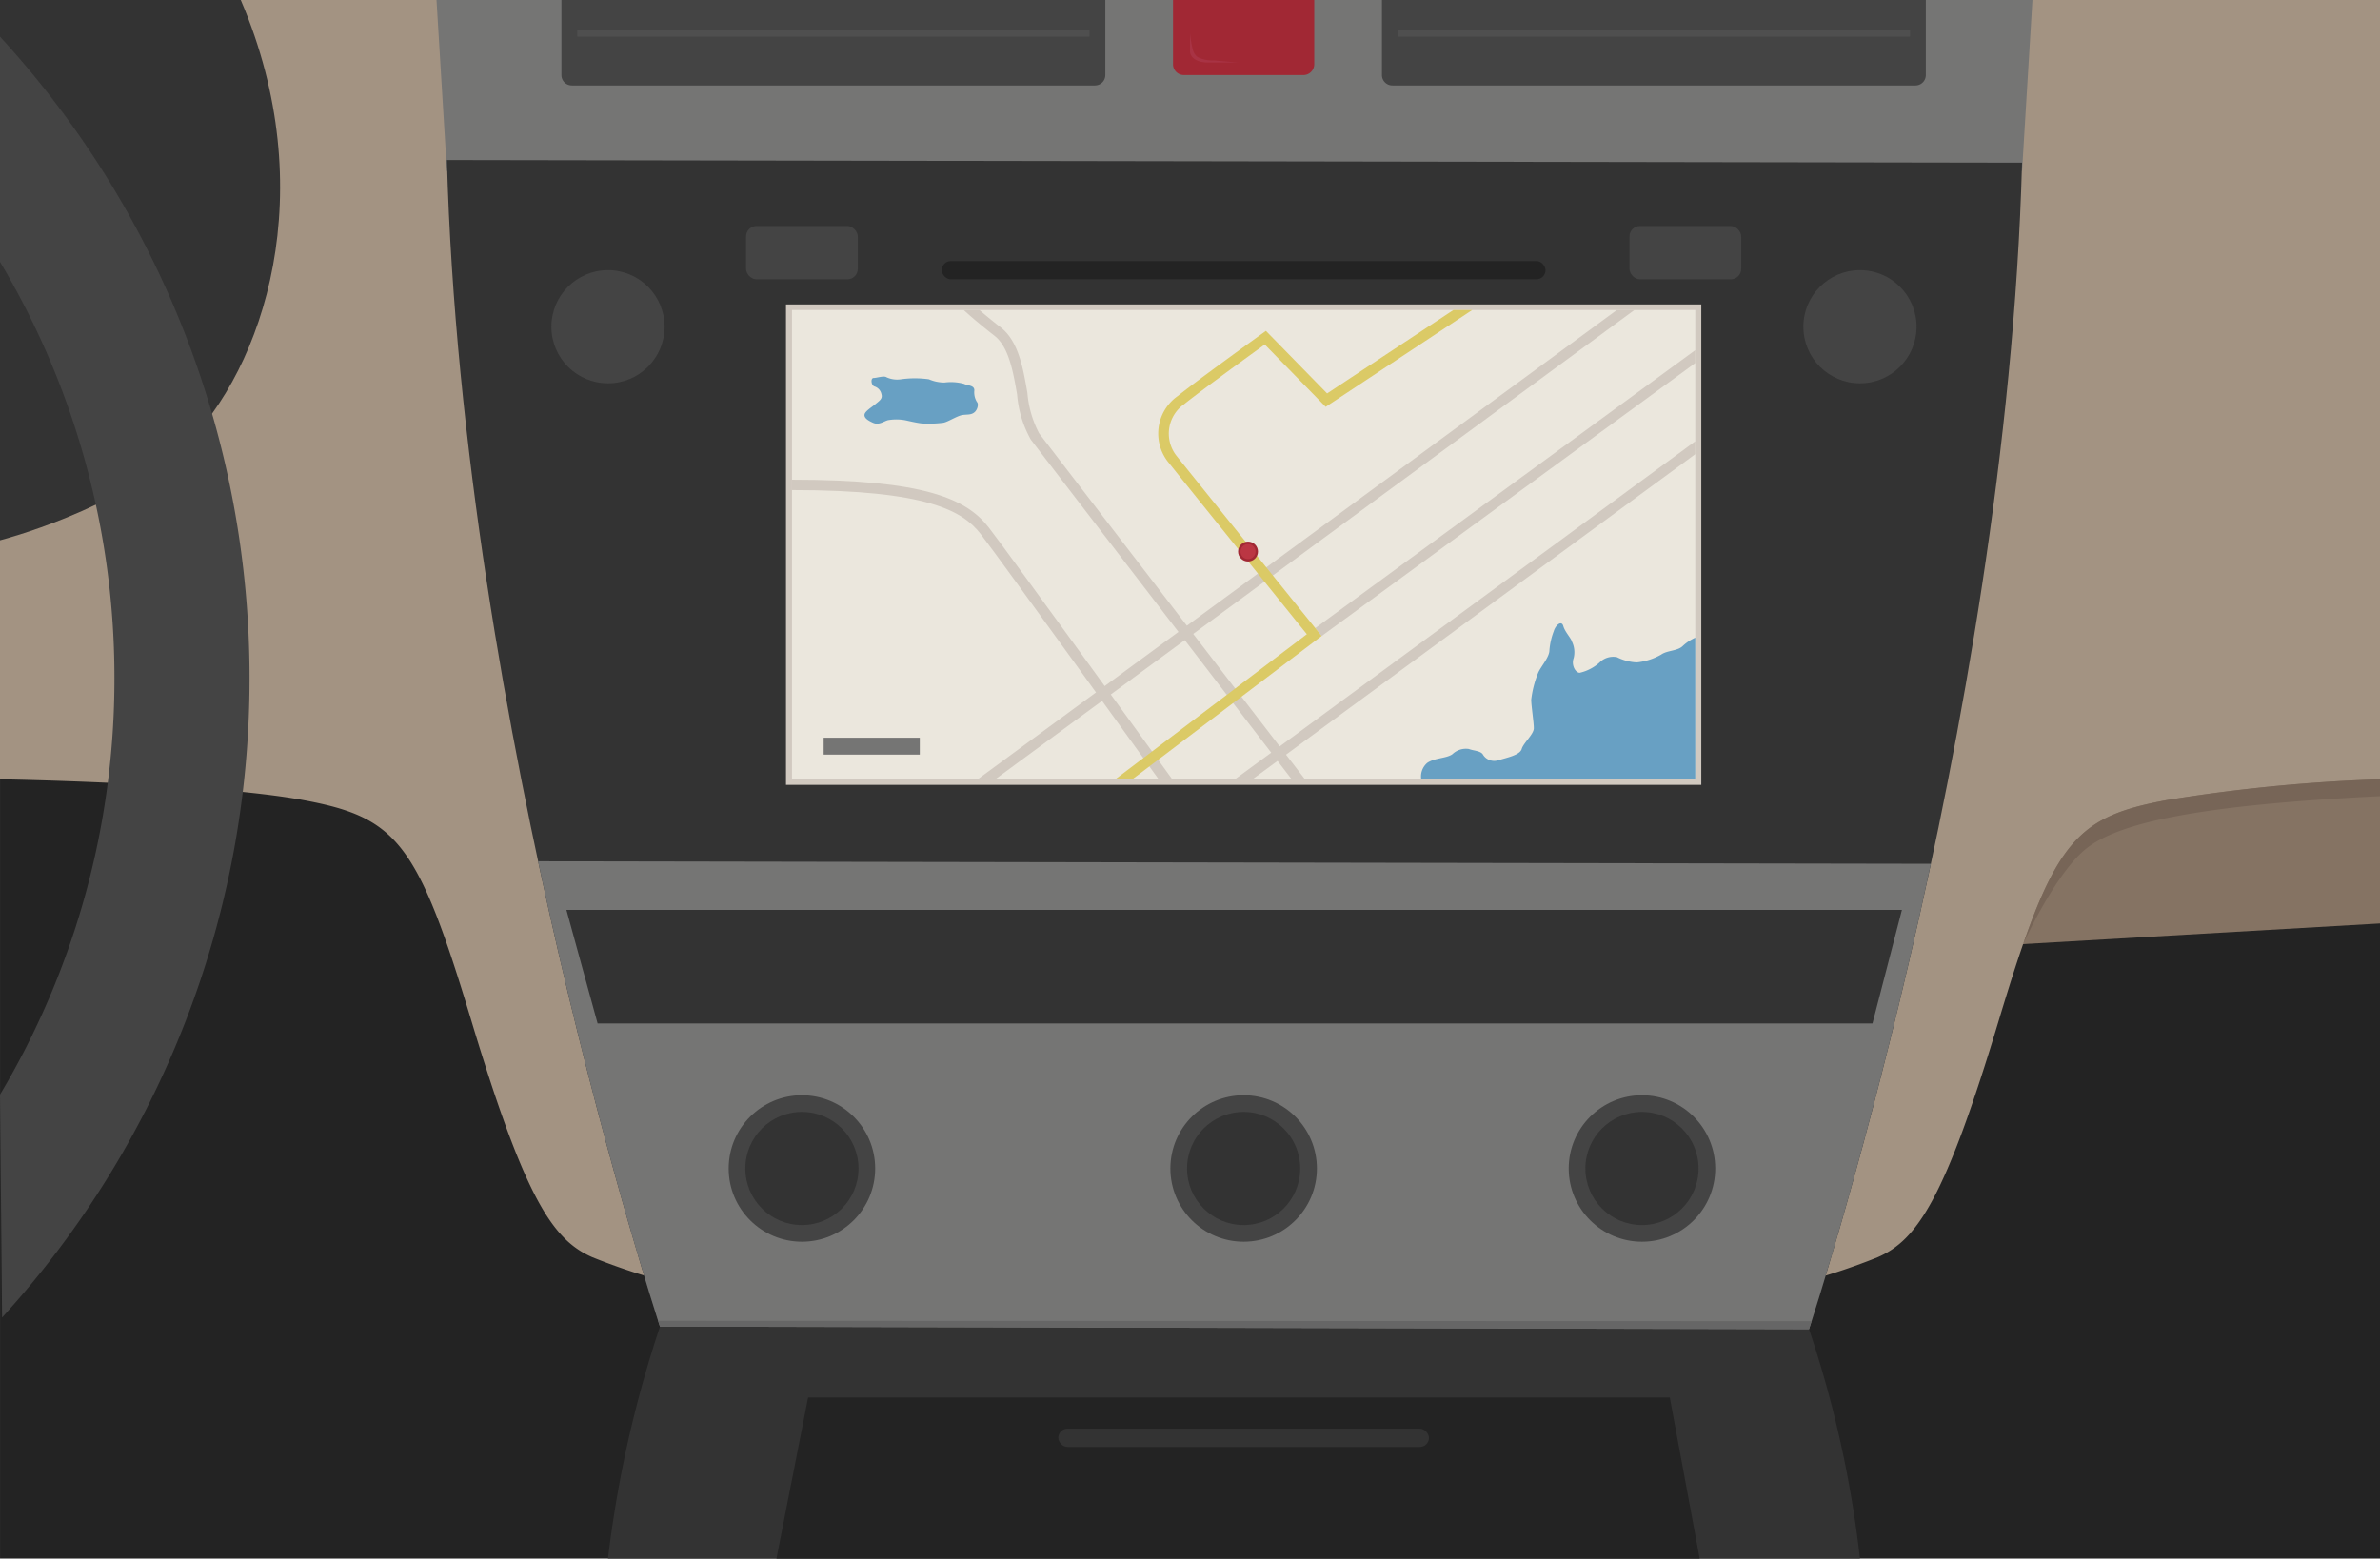
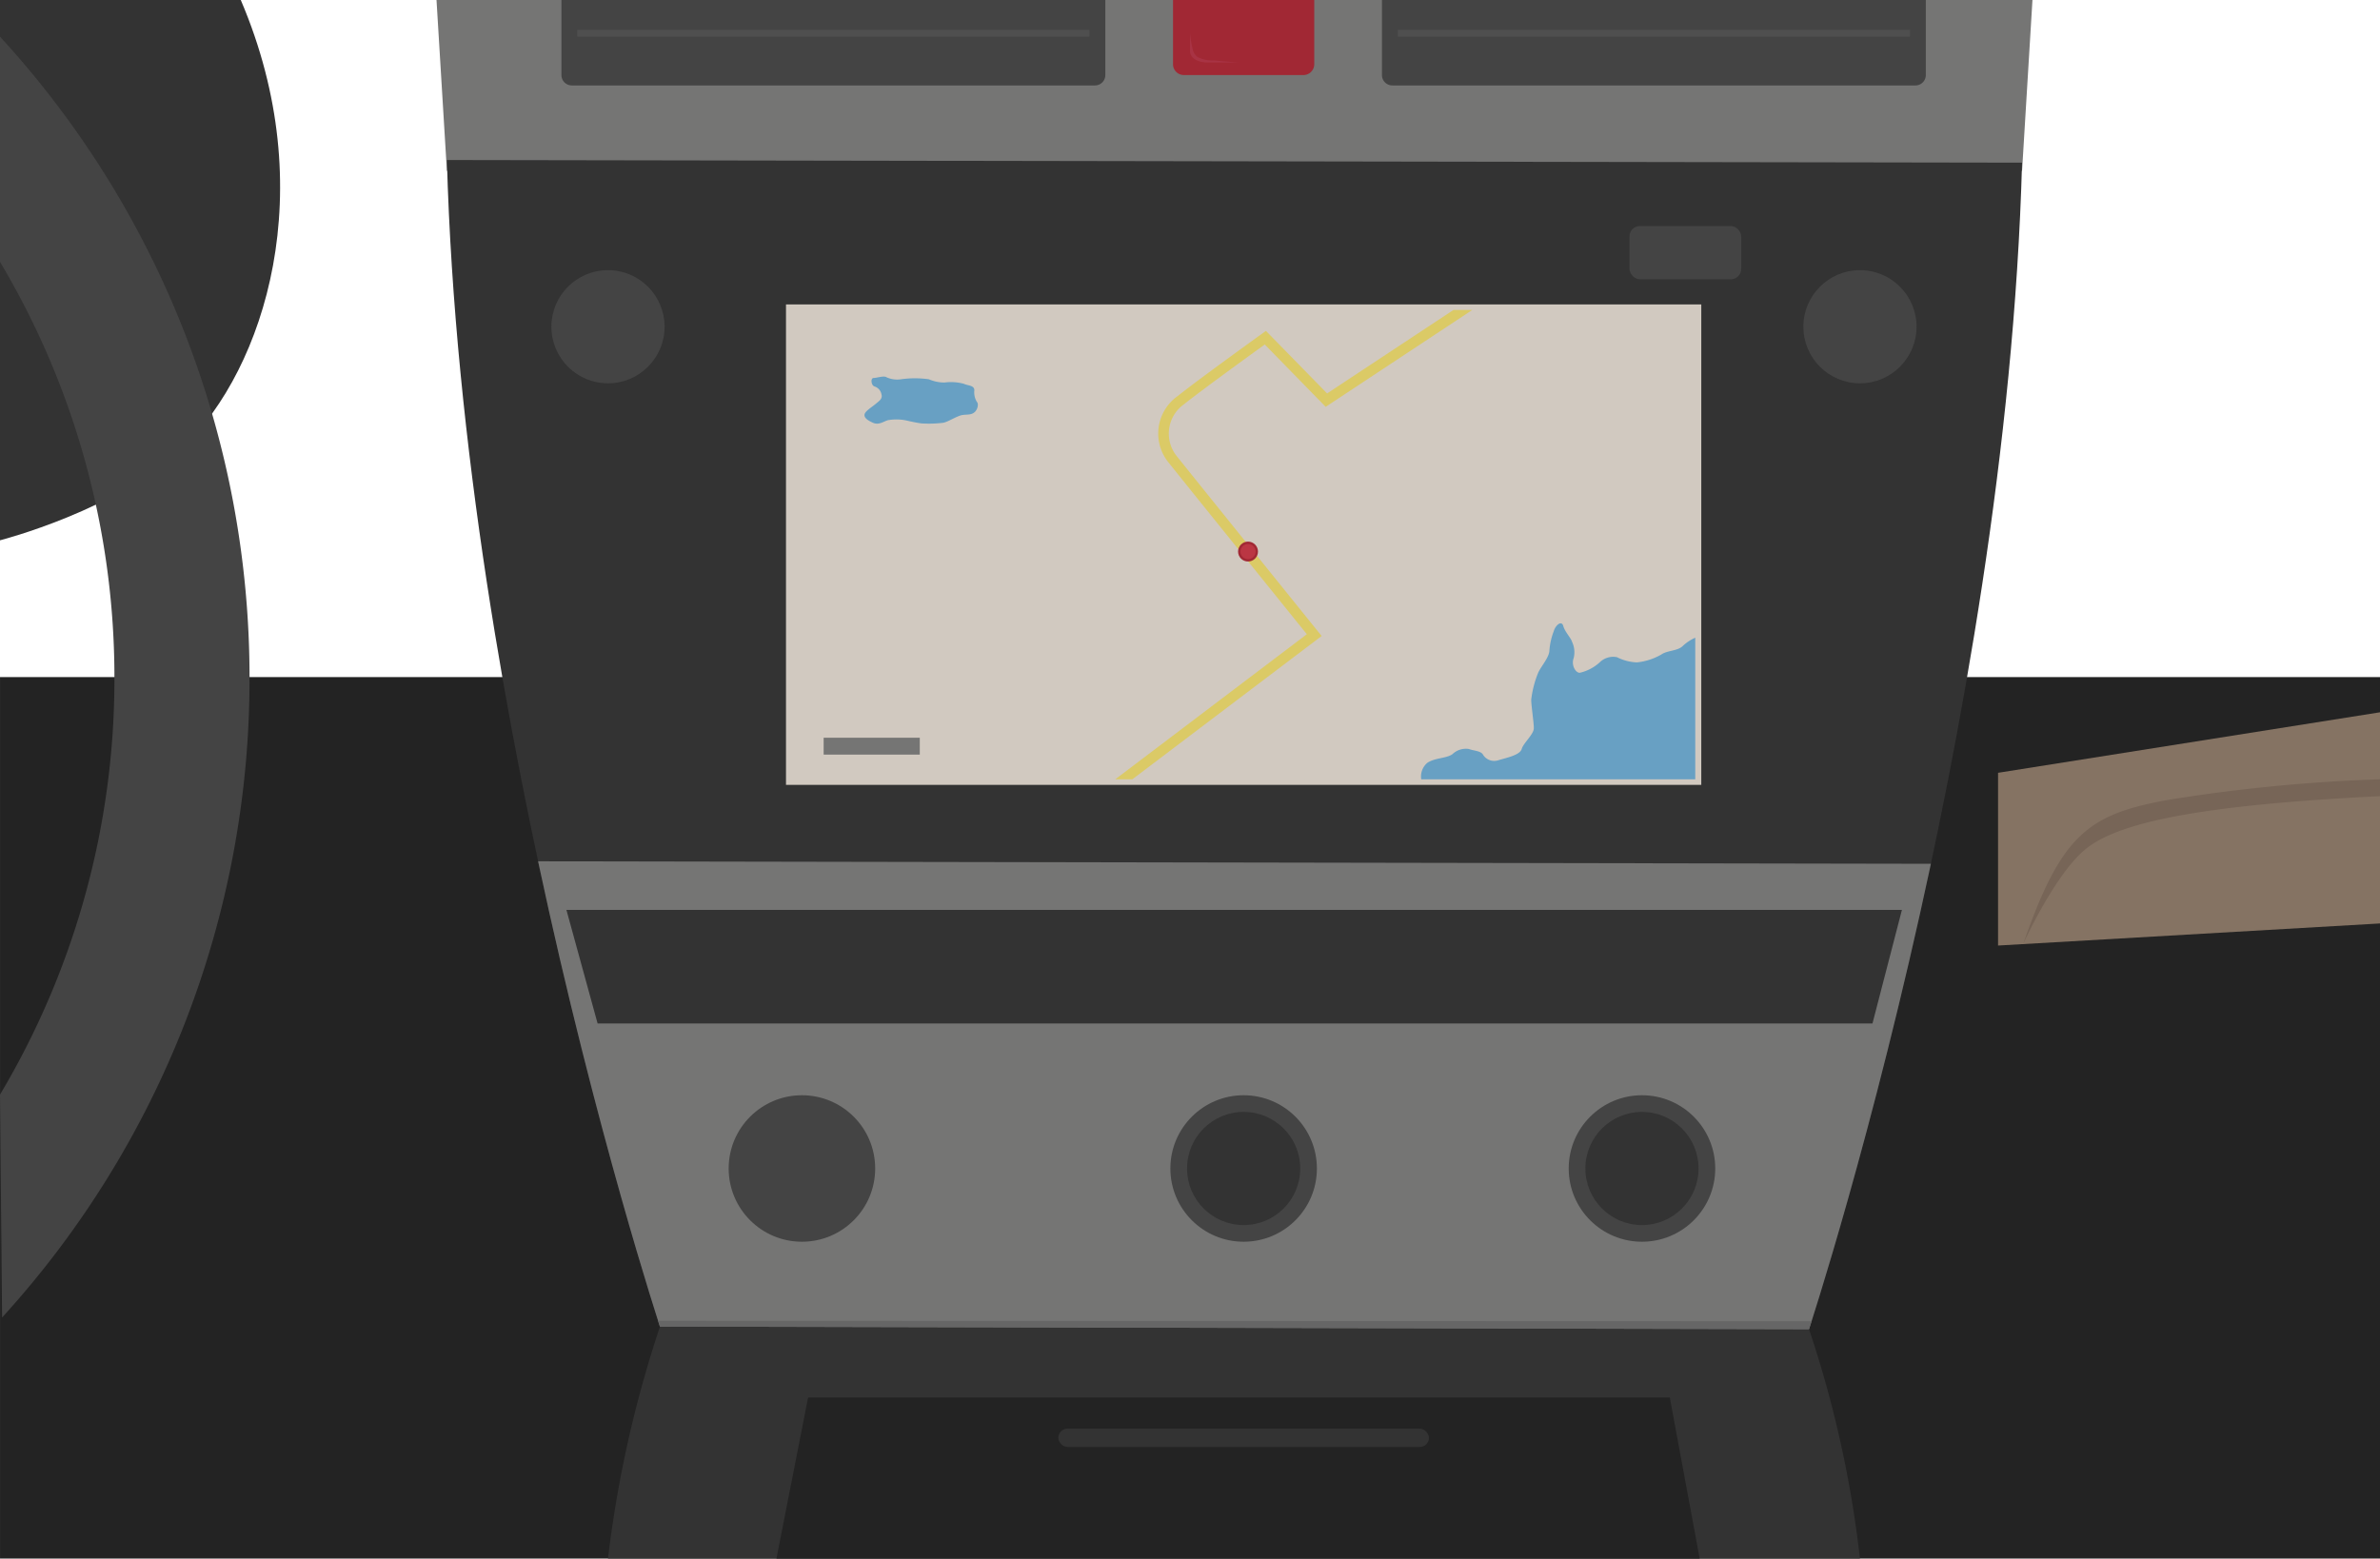
<svg xmlns="http://www.w3.org/2000/svg" width="229" height="150" viewBox="0 0 229 150">
  <title>Buying-your-teen-a-car_CAPTION-IMAGE-1</title>
  <rect x="0.001" y="65.167" width="228.999" height="84.833" style="fill:#232323" />
  <polygon points="192.25 91 229 88.875 229 68.551 192.25 74.375 192.25 91" style="fill:#857363" />
-   <path d="M229,0V75a160.491,160.491,0,0,0-20.5,2c-9,1.667-11,4-16.167,21.167S184.5,119.333,180.667,121a60.369,60.369,0,0,1-9,2.833H66A60.369,60.369,0,0,1,57,121c-3.833-1.667-6.5-5.667-11.667-22.833S38.168,78.667,29.168,77,0,75,0,75V0Z" style="fill:#a39382" />
  <polygon points="194.56 16.445 43 16.445 42 0 195.56 0 194.56 16.445" style="fill:#757574" />
  <path d="M174.06,127.923s19-57.615,20.5-112.269L43,15.4c1.5,54.654,20.5,112.269,20.5,112.269Z" style="fill:#333" />
  <rect x="75.627" y="29.298" width="88.068" height="46.238" style="fill:#d1c9c0" />
-   <rect x="76.206" y="29.833" width="86.91" height="45.167" style="fill:#ebe7dd" />
  <path d="M178.962,150a107.254,107.254,0,0,0-4.9-22.077l-110.56-.25A112.192,112.192,0,0,0,58.5,150Z" style="fill:#333" />
  <path d="M17.667,43C25.439,35.447,31,18.333,23.167,0H0V52S11.4,49.087,17.667,43Z" style="fill:#333" />
  <path d="M0,3.529a91.208,91.208,0,0,1,24.01,61.745A91.2,91.2,0,0,1,.2,126.8L0,105.348a78.082,78.082,0,0,0,11.01-40.074A78.082,78.082,0,0,0,0,25.2Z" style="fill:#444" />
  <path d="M51.774,82.893c5.578,26.137,11.726,44.78,11.726,44.78l110.56.25s6.15-18.649,11.728-44.791Z" style="fill:#757574" />
-   <rect x="90.613" y="25.122" width="58.095" height="1.756" rx="0.878" ry="0.878" style="fill:#232323" />
-   <rect x="71.785" y="21.753" width="10.75" height="5.125" rx="1" ry="1" style="fill:#444" />
  <path d="M54.02,0V7.223a1,1,0,0,0,1,1h50.333a1,1,0,0,0,1-1V0Z" style="fill:#444" />
  <path d="M185.3,0V7.223a1,1,0,0,1-1,1H133.969a1,1,0,0,1-1-1V0Z" style="fill:#444" />
  <path d="M112.866,0V6.223a1.046,1.046,0,0,0,1.087,1h11.415a1.046,1.046,0,0,0,1.087-1V0Z" style="fill:#a12834" />
  <rect x="79.25" y="71" width="9.25" height="1.625" style="fill:#757574" />
  <path d="M163.116,61.375V75H136.75a1.722,1.722,0,0,1,.583-1.583c.75-.5,1.833-.417,2.417-.833a1.874,1.874,0,0,1,1.583-.5c.417.167,1.083.167,1.333.5a1.264,1.264,0,0,0,1.5.583c.833-.25,2.083-.5,2.25-1.083s1.167-1.417,1.167-2-.25-2.167-.25-2.75A9.844,9.844,0,0,1,148,64.75c.25-.583,1.083-1.5,1.083-2.167a6.542,6.542,0,0,1,.417-1.833c.167-.583.75-1.083.917-.5s.75,1.167.833,1.5a2.332,2.332,0,0,1,.167,1.583c-.25.667.167,1.417.583,1.417a4.268,4.268,0,0,0,1.917-1,1.839,1.839,0,0,1,1.667-.5,4.653,4.653,0,0,0,1.917.5,5.9,5.9,0,0,0,2.333-.75c.583-.417,1.583-.333,2.083-.833A4.254,4.254,0,0,1,163.116,61.375Z" style="fill:#68a0c3" />
  <path d="M84.812,37.938a.977.977,0,0,0-.687-.75c-.313-.125-.375-.812-.063-.812s1-.25,1.25-.062a2.47,2.47,0,0,0,1.375.188,9.651,9.651,0,0,1,2.688,0,3.779,3.779,0,0,0,1.5.313,4.765,4.765,0,0,1,1.875.125c.375.188,1,.125,1,.625A1.763,1.763,0,0,0,94,38.688c.187.188.062.75-.25,1s-.625.188-1.125.25-1.438.688-1.875.75a11.028,11.028,0,0,1-2.063.063c-.562-.062-1.312-.25-1.625-.312a4.714,4.714,0,0,0-1.625,0c-.437.125-.875.5-1.437.25s-.875-.5-.813-.812.688-.687,1.063-1S84.937,38.375,84.812,37.938Z" style="fill:#68a0c3" />
  <polygon points="95.761 75 94.072 75 155.573 29.833 157.262 29.833 95.761 75" style="fill:#d1c9c0" />
  <circle cx="58.5" cy="31.445" r="5.445" style="fill:#444" />
  <circle cx="178.962" cy="31.445" r="5.445" style="fill:#444" />
  <rect x="134.494" y="2.875" width="49.283" height="0.654" style="fill:#4f4f4f" />
  <rect x="55.545" y="2.875" width="49.283" height="0.654" style="fill:#4f4f4f" />
  <rect x="156.787" y="21.753" width="10.75" height="5.125" rx="1" ry="1" style="fill:#444" />
  <polygon points="127.168 61.212 126.553 60.45 163.116 33.699 163.116 34.939 127.168 61.212" style="fill:#d1c9c0" />
  <circle cx="119.661" cy="112.457" r="7.049" style="fill:#444" />
  <circle cx="119.661" cy="112.457" r="5.445" style="fill:#333" />
  <circle cx="157.988" cy="112.457" r="7.049" style="fill:#444" />
  <circle cx="157.988" cy="112.457" r="5.445" style="fill:#333" />
  <circle cx="77.16" cy="112.457" r="7.049" style="fill:#444" />
-   <circle cx="77.16" cy="112.457" r="5.445" style="fill:#333" />
  <polygon points="180.167 98.5 57.5 98.5 54.5 87.571 183 87.571 180.167 98.5" style="fill:#333" />
  <polygon points="74.709 150 77.754 134.5 160.666 134.5 163.541 150 74.709 150" style="fill:#232323" />
  <rect x="101.83" y="137.5" width="35.662" height="1.756" rx="0.878" ry="0.878" style="fill:#333" />
  <polygon points="120.511 75 118.78 75.031 163.116 42.47 163.116 43.71 120.511 75" style="fill:#d1c9c0" />
  <path d="M94.234,29.831c.523.449,1.2,1.013,2.074,1.692,1.695,1.324,2.148,3.962,2.547,6.29A10.159,10.159,0,0,0,99.981,41.7c1.564,2.059,25.344,32.994,25.581,33.3l-1.279,0c-.237-.309-23.532-30.632-25.1-32.693a10.588,10.588,0,0,1-1.316-4.322c-.369-2.149-.787-4.584-2.177-5.67-1.459-1.14-2.4-1.959-2.961-2.475Z" style="fill:#d1c9c0" />
  <path d="M111.484,75c-.153-.213-15.158-21.064-17.13-23.61-1.7-2.193-5.072-4.223-18.149-4.223v-1c12.756,0,16.8,1.843,18.94,4.611C97.128,53.338,112.638,74.787,112.792,75Z" style="fill:#d1c9c0" />
  <path d="M108.953,75h-1.641l18.43-13.962c-1.937-2.4-11.929-14.794-13.267-16.477a4.413,4.413,0,0,1,.836-6.441c1.864-1.5,7.891-5.841,8.146-6.025l.349-.251,5.887,6.021,12.151-8.031h1.812l-14.1,9.321-5.863-6c-1.341.969-6.166,4.463-7.755,5.742a3.457,3.457,0,0,0-.681,5.04c1.473,1.852,13.466,16.722,13.587,16.872l.323.4Z" style="fill:#dbca66" />
  <circle cx="120.083" cy="53.083" r="0.958" style="fill:#a12834" />
  <circle cx="120.083" cy="53.083" r="0.726" style="fill:#bb3643" />
  <path d="M63.32,127.118c.118.366.18.555.18.555l110.56.25s.087-.263.249-.769Z" style="fill:#666" />
  <path d="M114.5,3.2v1.72c0,.609.646,1.094,1.708,1.094h2.979c-.044.011-1.316-.1-2.358-.2a3.232,3.232,0,0,1-1.6-.321,1.285,1.285,0,0,1-.467-.751A11.456,11.456,0,0,1,114.5,3.2Z" style="fill:#a83344" />
  <path d="M229,75a160.491,160.491,0,0,0-20.5,2c-7.525,1.394-10.157,3.253-13.837,13.861,0,0,3.15-6.986,6.212-9.3S211.125,77.5,229,76.625Z" style="fill:#776557" />
</svg>